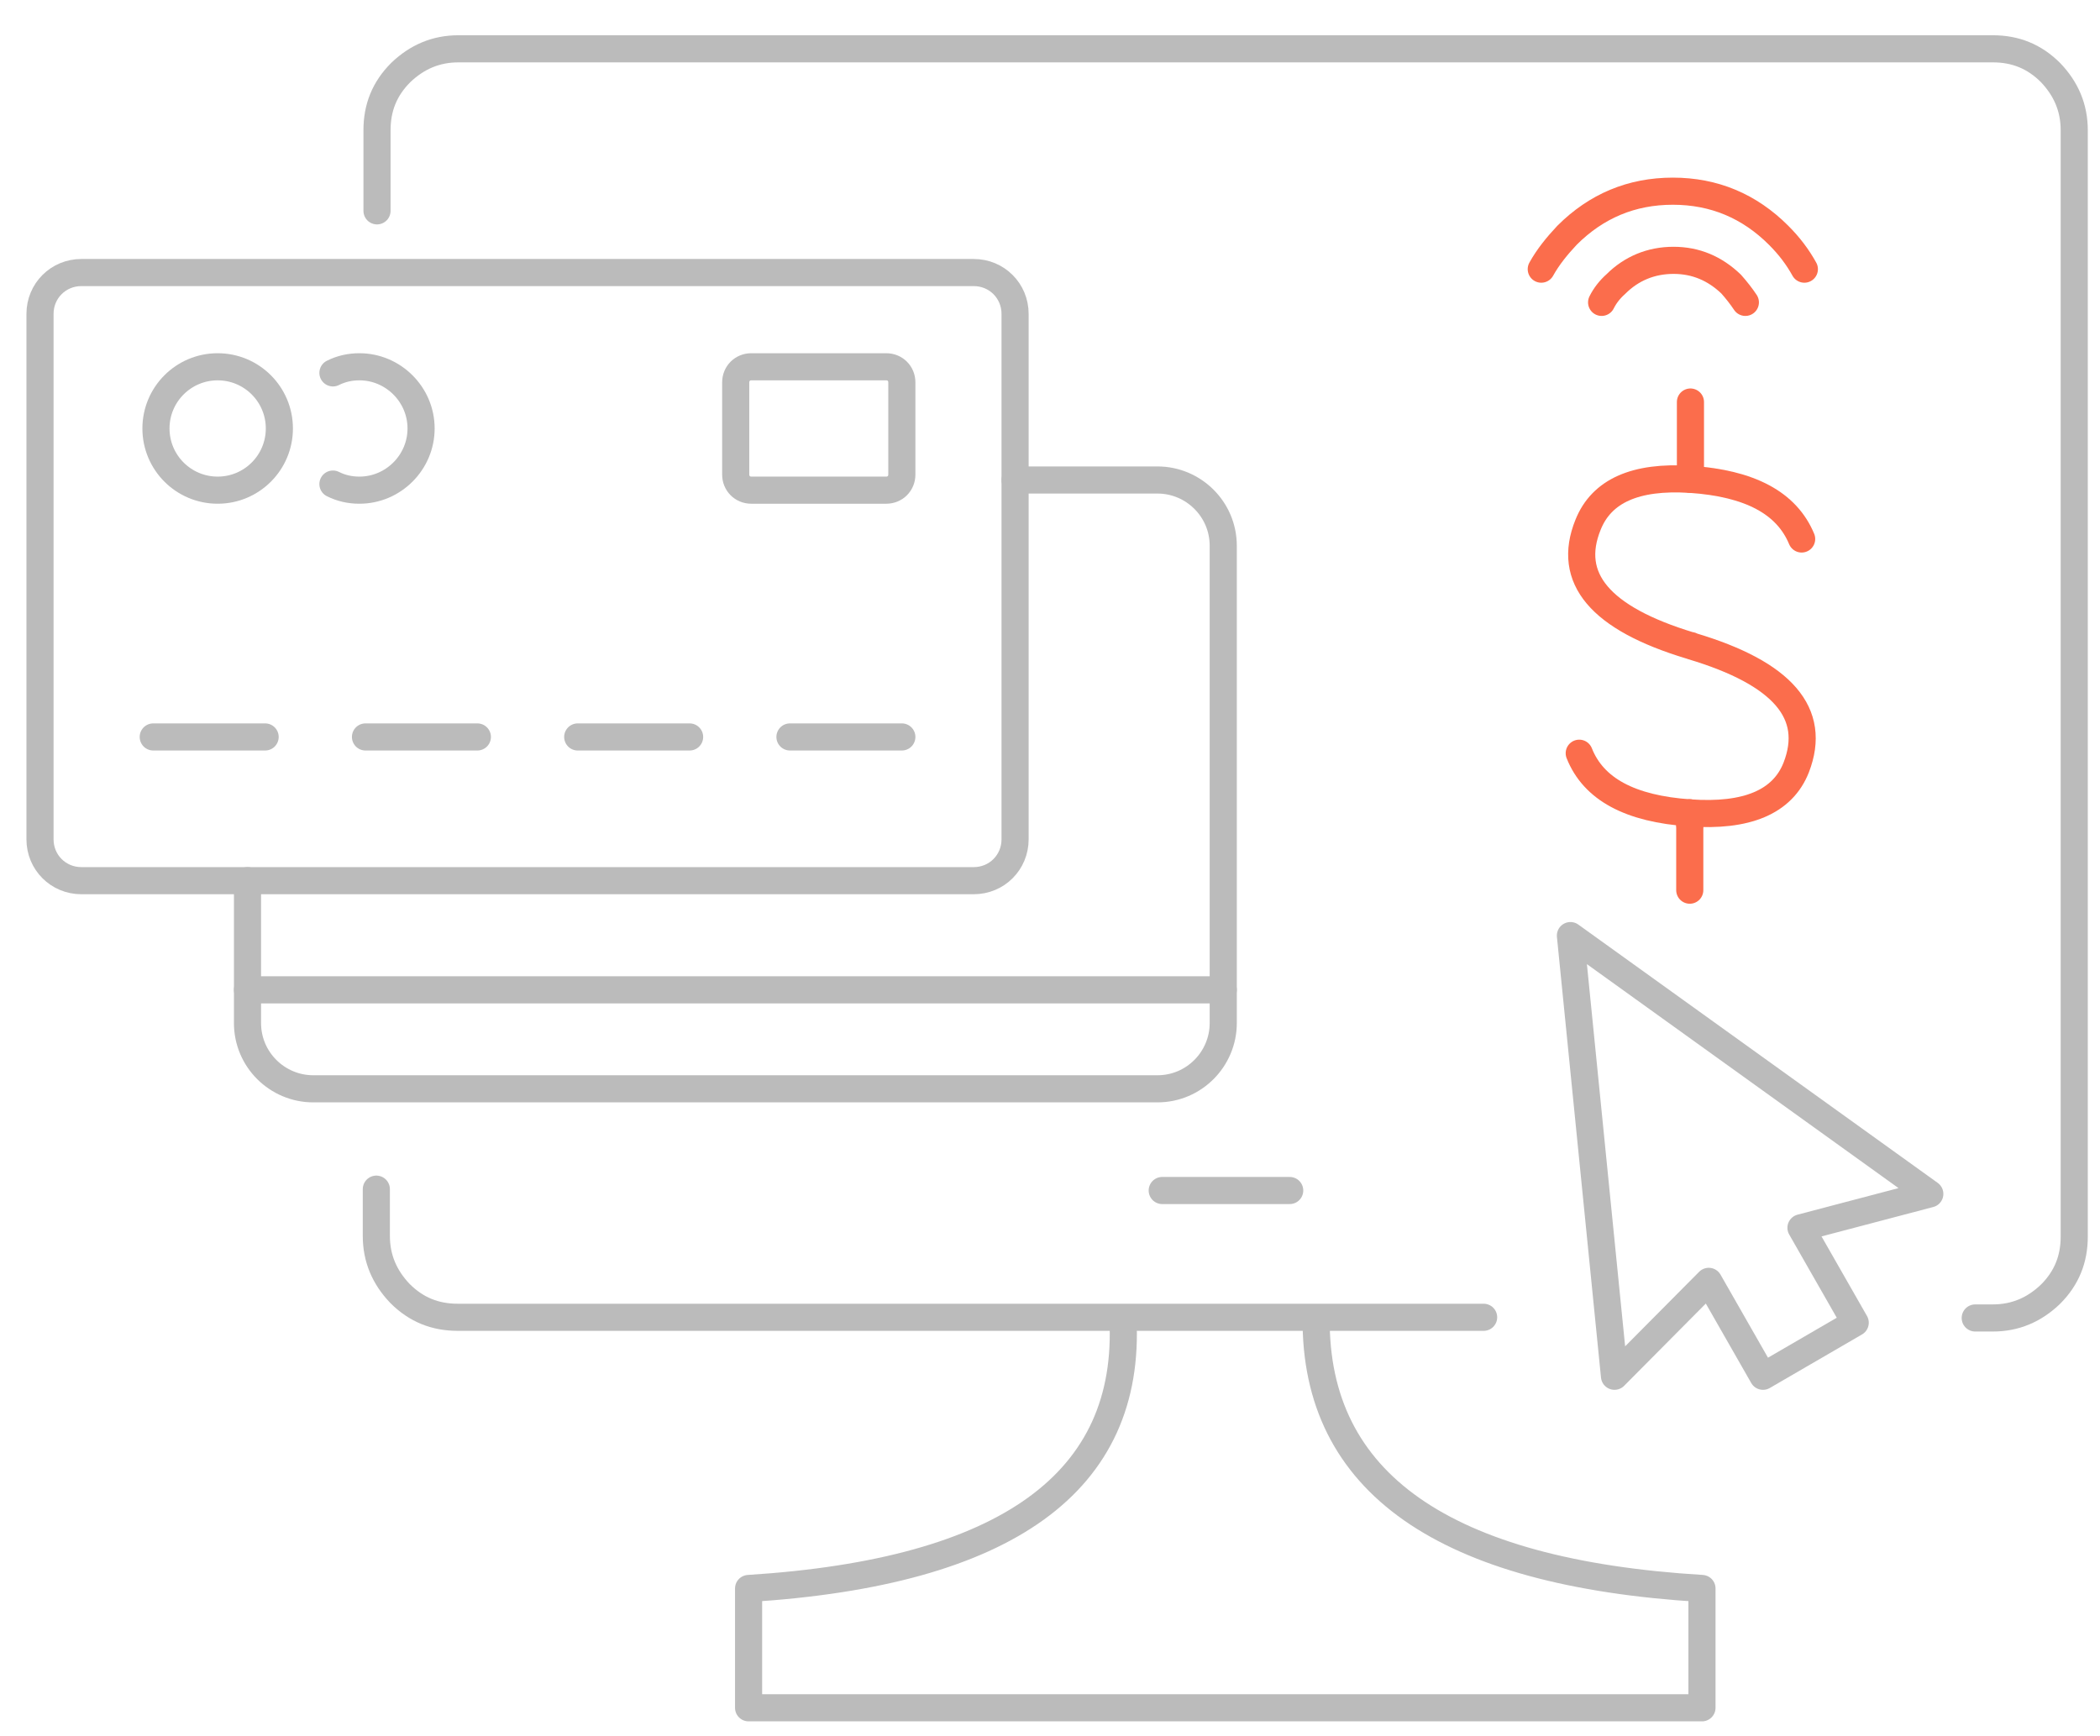
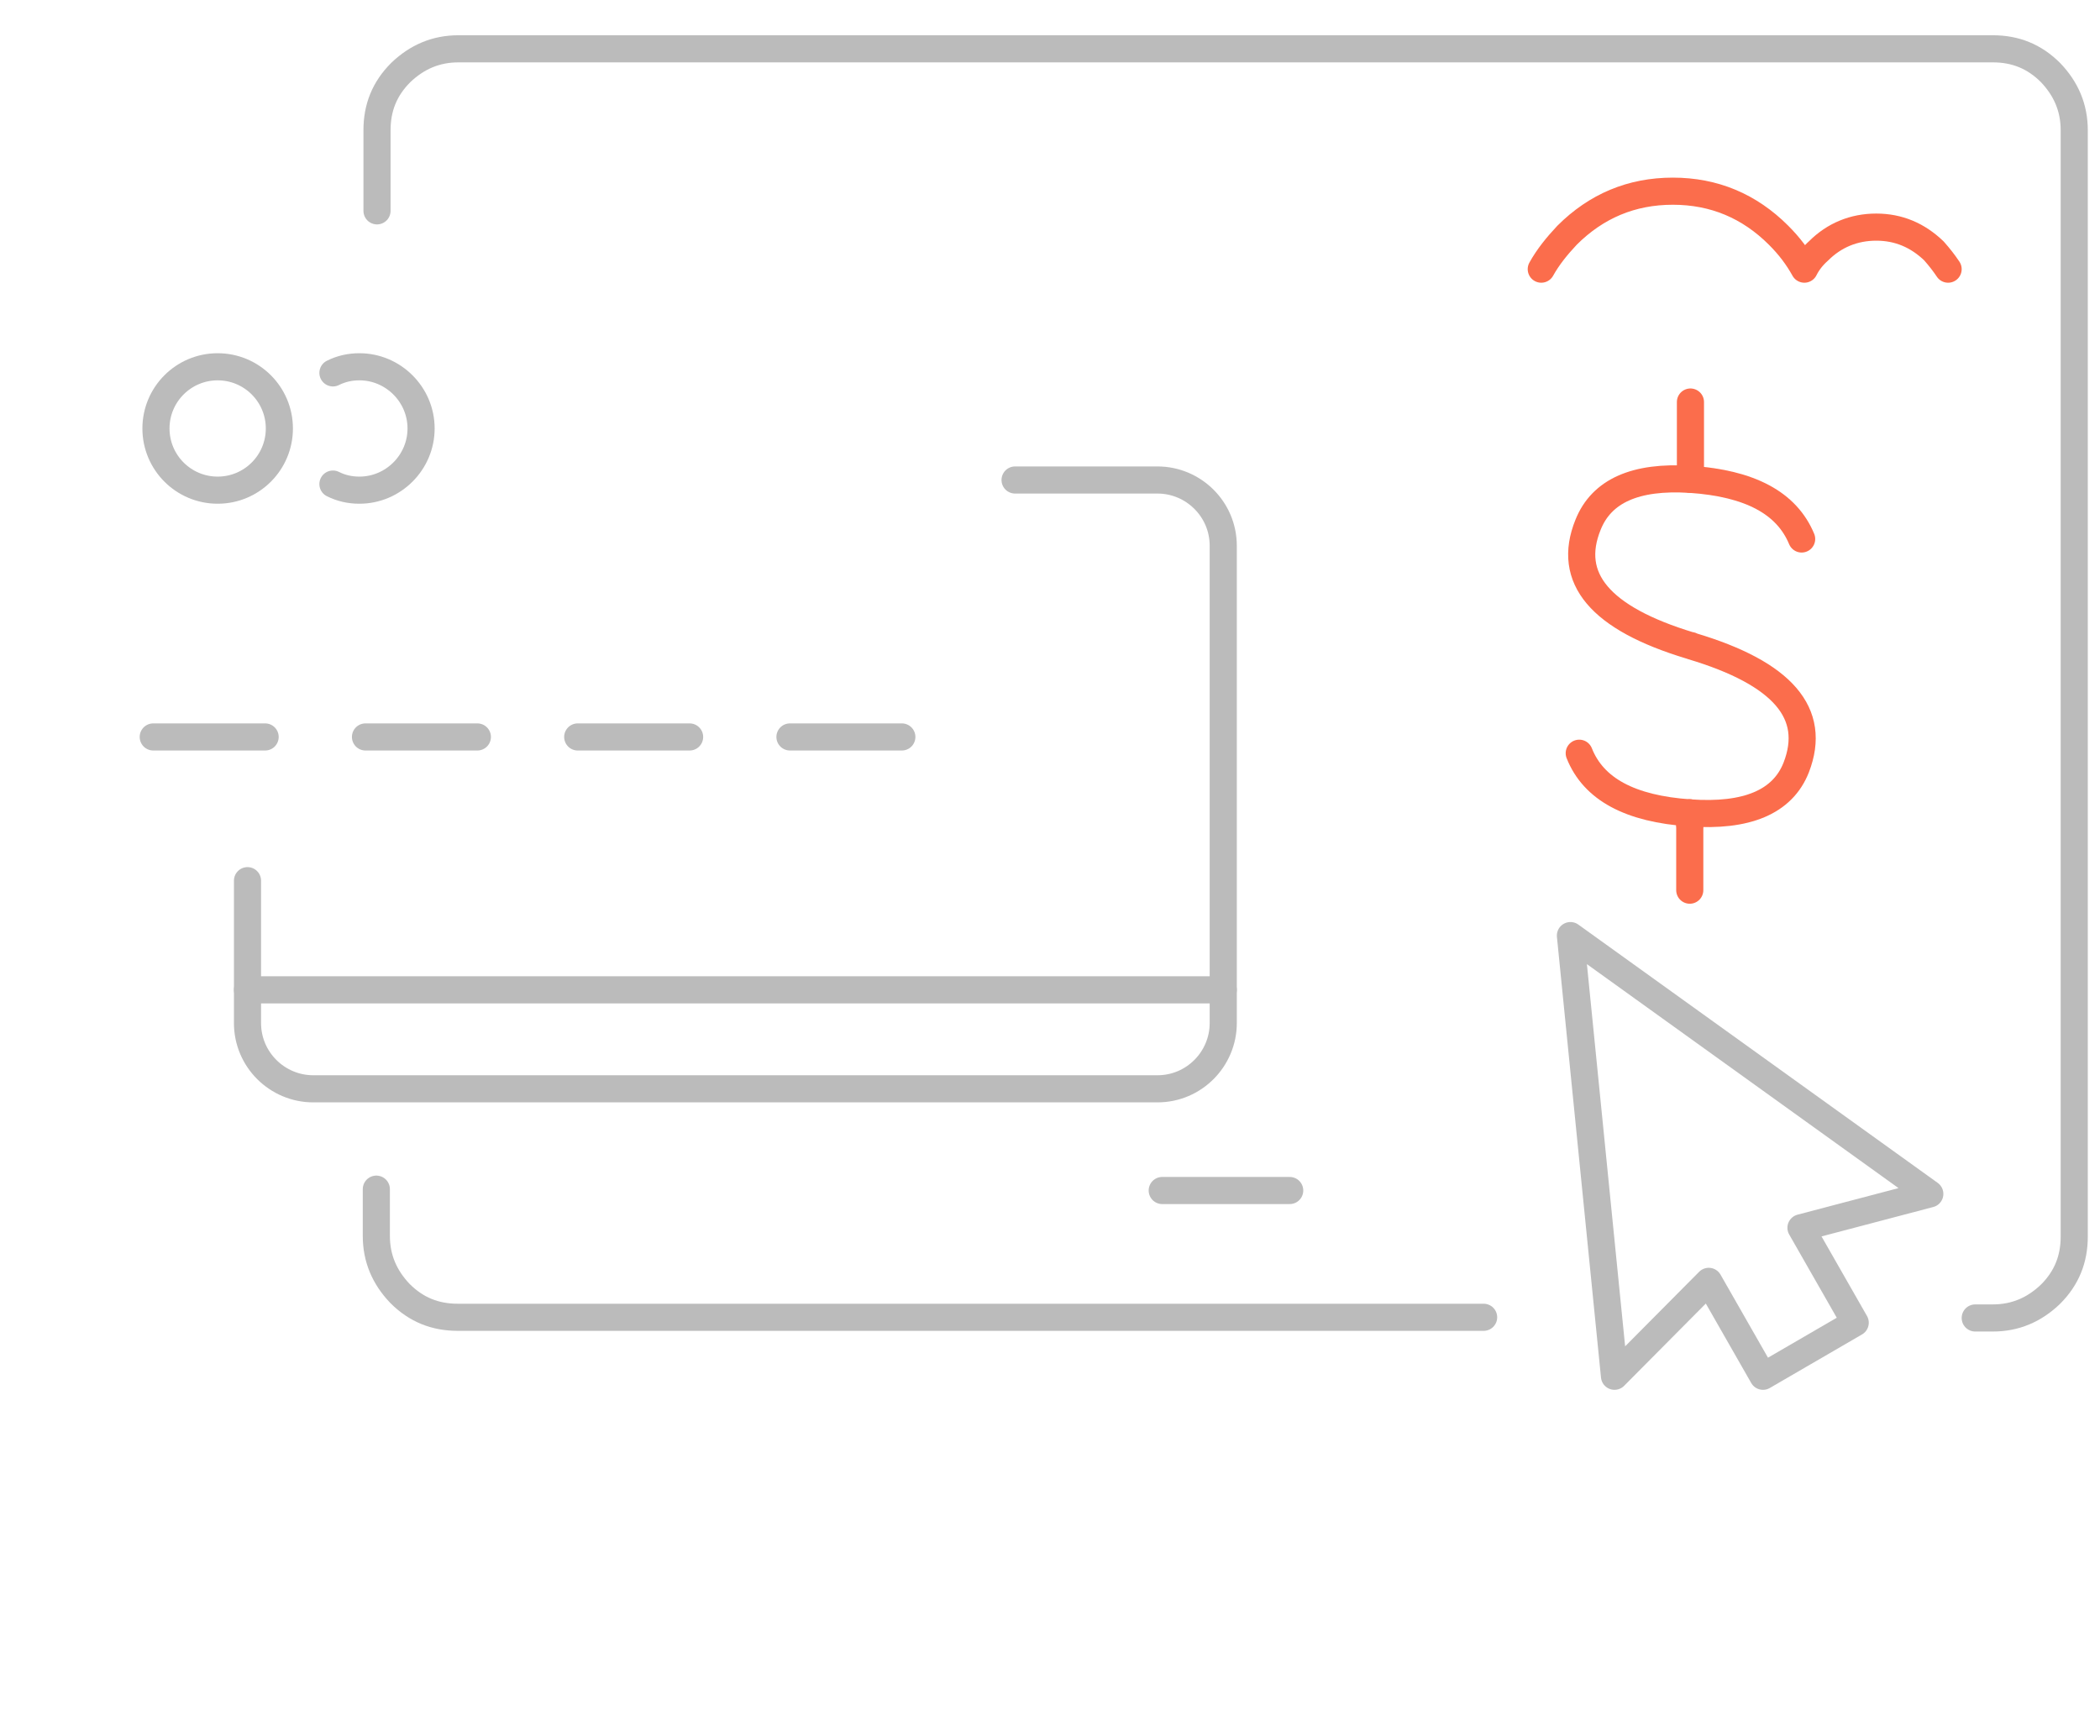
<svg xmlns="http://www.w3.org/2000/svg" version="1.1" id="Layer_1" x="0px" y="0px" viewBox="0 0 309.7 256" style="enable-background:new 0 0 309.7 256;" xml:space="preserve">
  <style type="text/css">
	.st0{fill:none;stroke:#BBBBBB;stroke-width:4;stroke-linecap:round;stroke-linejoin:round;stroke-miterlimit:10;}
	
		.st1{fill-rule:evenodd;clip-rule:evenodd;fill:none;stroke:#FB6D4C;stroke-width:4;stroke-linecap:round;stroke-linejoin:round;stroke-miterlimit:10;}
	
		.st2{fill-rule:evenodd;clip-rule:evenodd;fill:none;stroke:#BBBBBB;stroke-width:4;stroke-linecap:round;stroke-linejoin:round;stroke-miterlimit:10;}
</style>
  <g>
    <g>
      <circle id="XMLID_727_" class="st0" cx="32.1" cy="63.2" r="9.1" />
      <path id="XMLID_1_" class="st0" d="M49.1,71.4c1.2,0.6,2.5,0.9,3.9,0.9c5,0,9.1-4.1,9.1-9.1s-4.1-9.1-9.1-9.1    c-1.4,0-2.7,0.3-3.9,0.9" />
      <line id="XMLID_724_" class="st0" x1="22.6" y1="108.7" x2="39.1" y2="108.7" />
      <line id="XMLID_723_" class="st0" x1="53.9" y1="108.7" x2="70.4" y2="108.7" />
      <line id="XMLID_722_" class="st0" x1="85.2" y1="108.7" x2="101.7" y2="108.7" />
      <line id="XMLID_721_" class="st0" x1="116.5" y1="108.7" x2="133" y2="108.7" />
-       <path id="XMLID_720_" class="st0" d="M143.6,129.9H12c-3.4,0-6.1-2.7-6.1-6.1V46.3c0-3.4,2.7-6.1,6.1-6.1h131.6    c3.4,0,6.1,2.7,6.1,6.1v77.5C149.7,127.2,147,129.9,143.6,129.9z" />
      <path id="XMLID_719_" class="st0" d="M149.7,70.8h21c5.3,0,9.7,4.3,9.7,9.7v70.4c0,5.3-4.3,9.7-9.7,9.7H46.2    c-5.3,0-9.7-4.3-9.7-9.7v-21" />
-       <path id="XMLID_718_" class="st0" d="M130.7,72.3h-19.9c-1.3,0-2.3-1-2.3-2.3V56.4c0-1.3,1-2.3,2.3-2.3h19.9c1.3,0,2.3,1,2.3,2.3    V70C133,71.3,132,72.3,130.7,72.3z" />
      <line class="st0" x1="36.5" y1="146" x2="180.4" y2="146" />
    </g>
-     <path class="st1" d="M227.3,39.7c1-1.8,2.3-3.4,3.8-5c4.3-4.3,9.5-6.5,15.6-6.5s11.3,2.2,15.6,6.5c1.6,1.6,2.8,3.2,3.8,5    M236.2,44.6c0.5-1,1.2-1.9,2.1-2.7c2.3-2.3,5.2-3.5,8.5-3.5c3.3,0,6.1,1.2,8.5,3.5c0.8,0.9,1.5,1.8,2.1,2.7" />
+     <path class="st1" d="M227.3,39.7c1-1.8,2.3-3.4,3.8-5c4.3-4.3,9.5-6.5,15.6-6.5s11.3,2.2,15.6,6.5c1.6,1.6,2.8,3.2,3.8,5    c0.5-1,1.2-1.9,2.1-2.7c2.3-2.3,5.2-3.5,8.5-3.5c3.3,0,6.1,1.2,8.5,3.5c0.8,0.9,1.5,1.8,2.1,2.7" />
    <path class="st1" d="M249.3,59.3l0,11.4c8.8,0.6,14.2,3.5,16.4,8.8" />
    <path class="st1" d="M249.2,70.7c-8-0.5-13,1.7-15,6.7c-3.2,7.9,1.8,13.8,15,17.8c0.1,0,0.2,0,0.3,0.1c13.4,4,18.5,9.9,15.4,17.9   c-2,5.1-7.3,7.3-15.7,6.7l0,1.7v9.7" />
    <path class="st2" d="M55.5,175.4v6.9c0,3.3,1.2,6.1,3.5,8.5c2.4,2.4,5.2,3.5,8.5,3.5h98.1h28.5h24.7" />
    <path class="st2" d="M291.3,194.4h2.6c3.3,0,6.1-1.2,8.5-3.5c2.4-2.4,3.5-5.2,3.5-8.5V19.2c0-3.3-1.2-6.1-3.5-8.5   c-2.4-2.4-5.2-3.5-8.5-3.5H67.6c-3.3,0-6.1,1.2-8.5,3.5c-2.4,2.4-3.5,5.2-3.5,8.5v11.9" />
    <polyline class="st1" points="249.3,119.9 249.2,119.9 249.2,121.6  " />
    <path class="st1" d="M249.2,119.9c-8.8-0.6-14.2-3.5-16.3-8.8" />
    <polygon class="st2" points="273.6,195.1 260,203 252,189 238.1,203 231.6,138 284.6,176.1 265.6,181.1  " />
    <path class="st2" d="M171.4,175.6c6.3,0,12.5,0,18.8,0" />
-     <path class="st2" d="M165.6,194.4c1.3,24.2-17.1,37.5-55.2,39.9v17.6H251v-17.6c-38.1-2.3-57.1-15.6-56.9-39.9" />
  </g>
</svg>